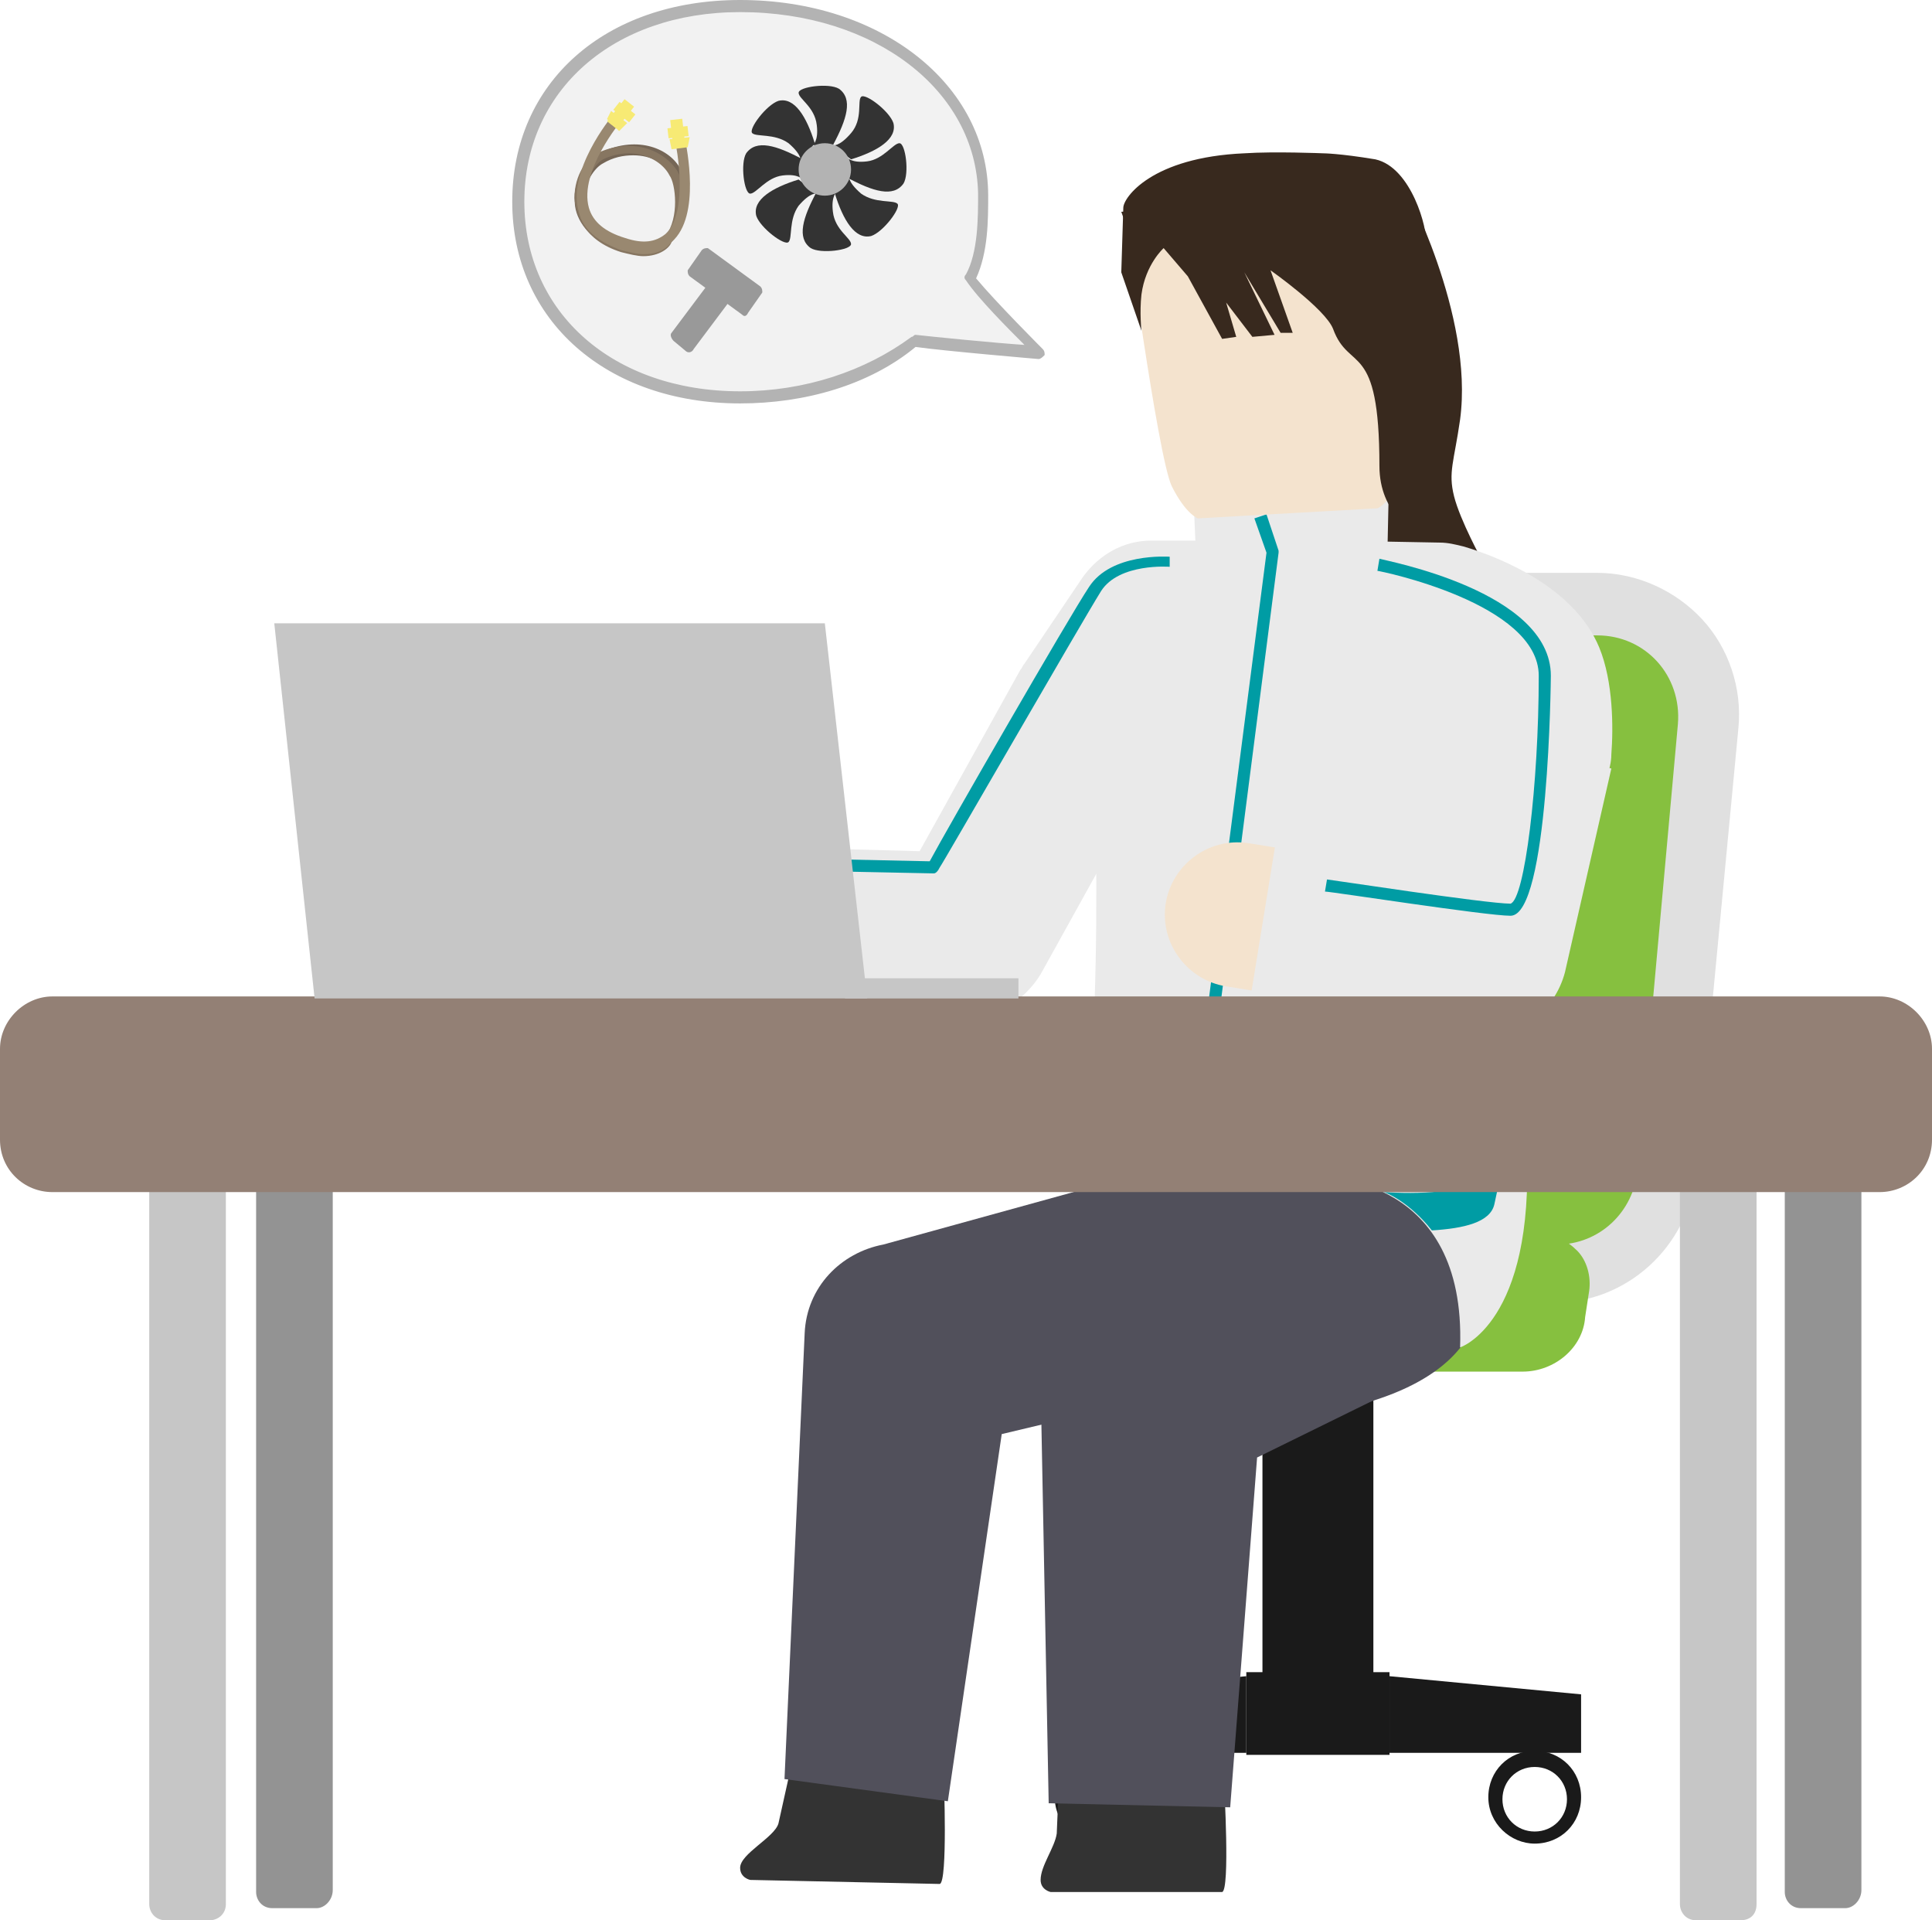
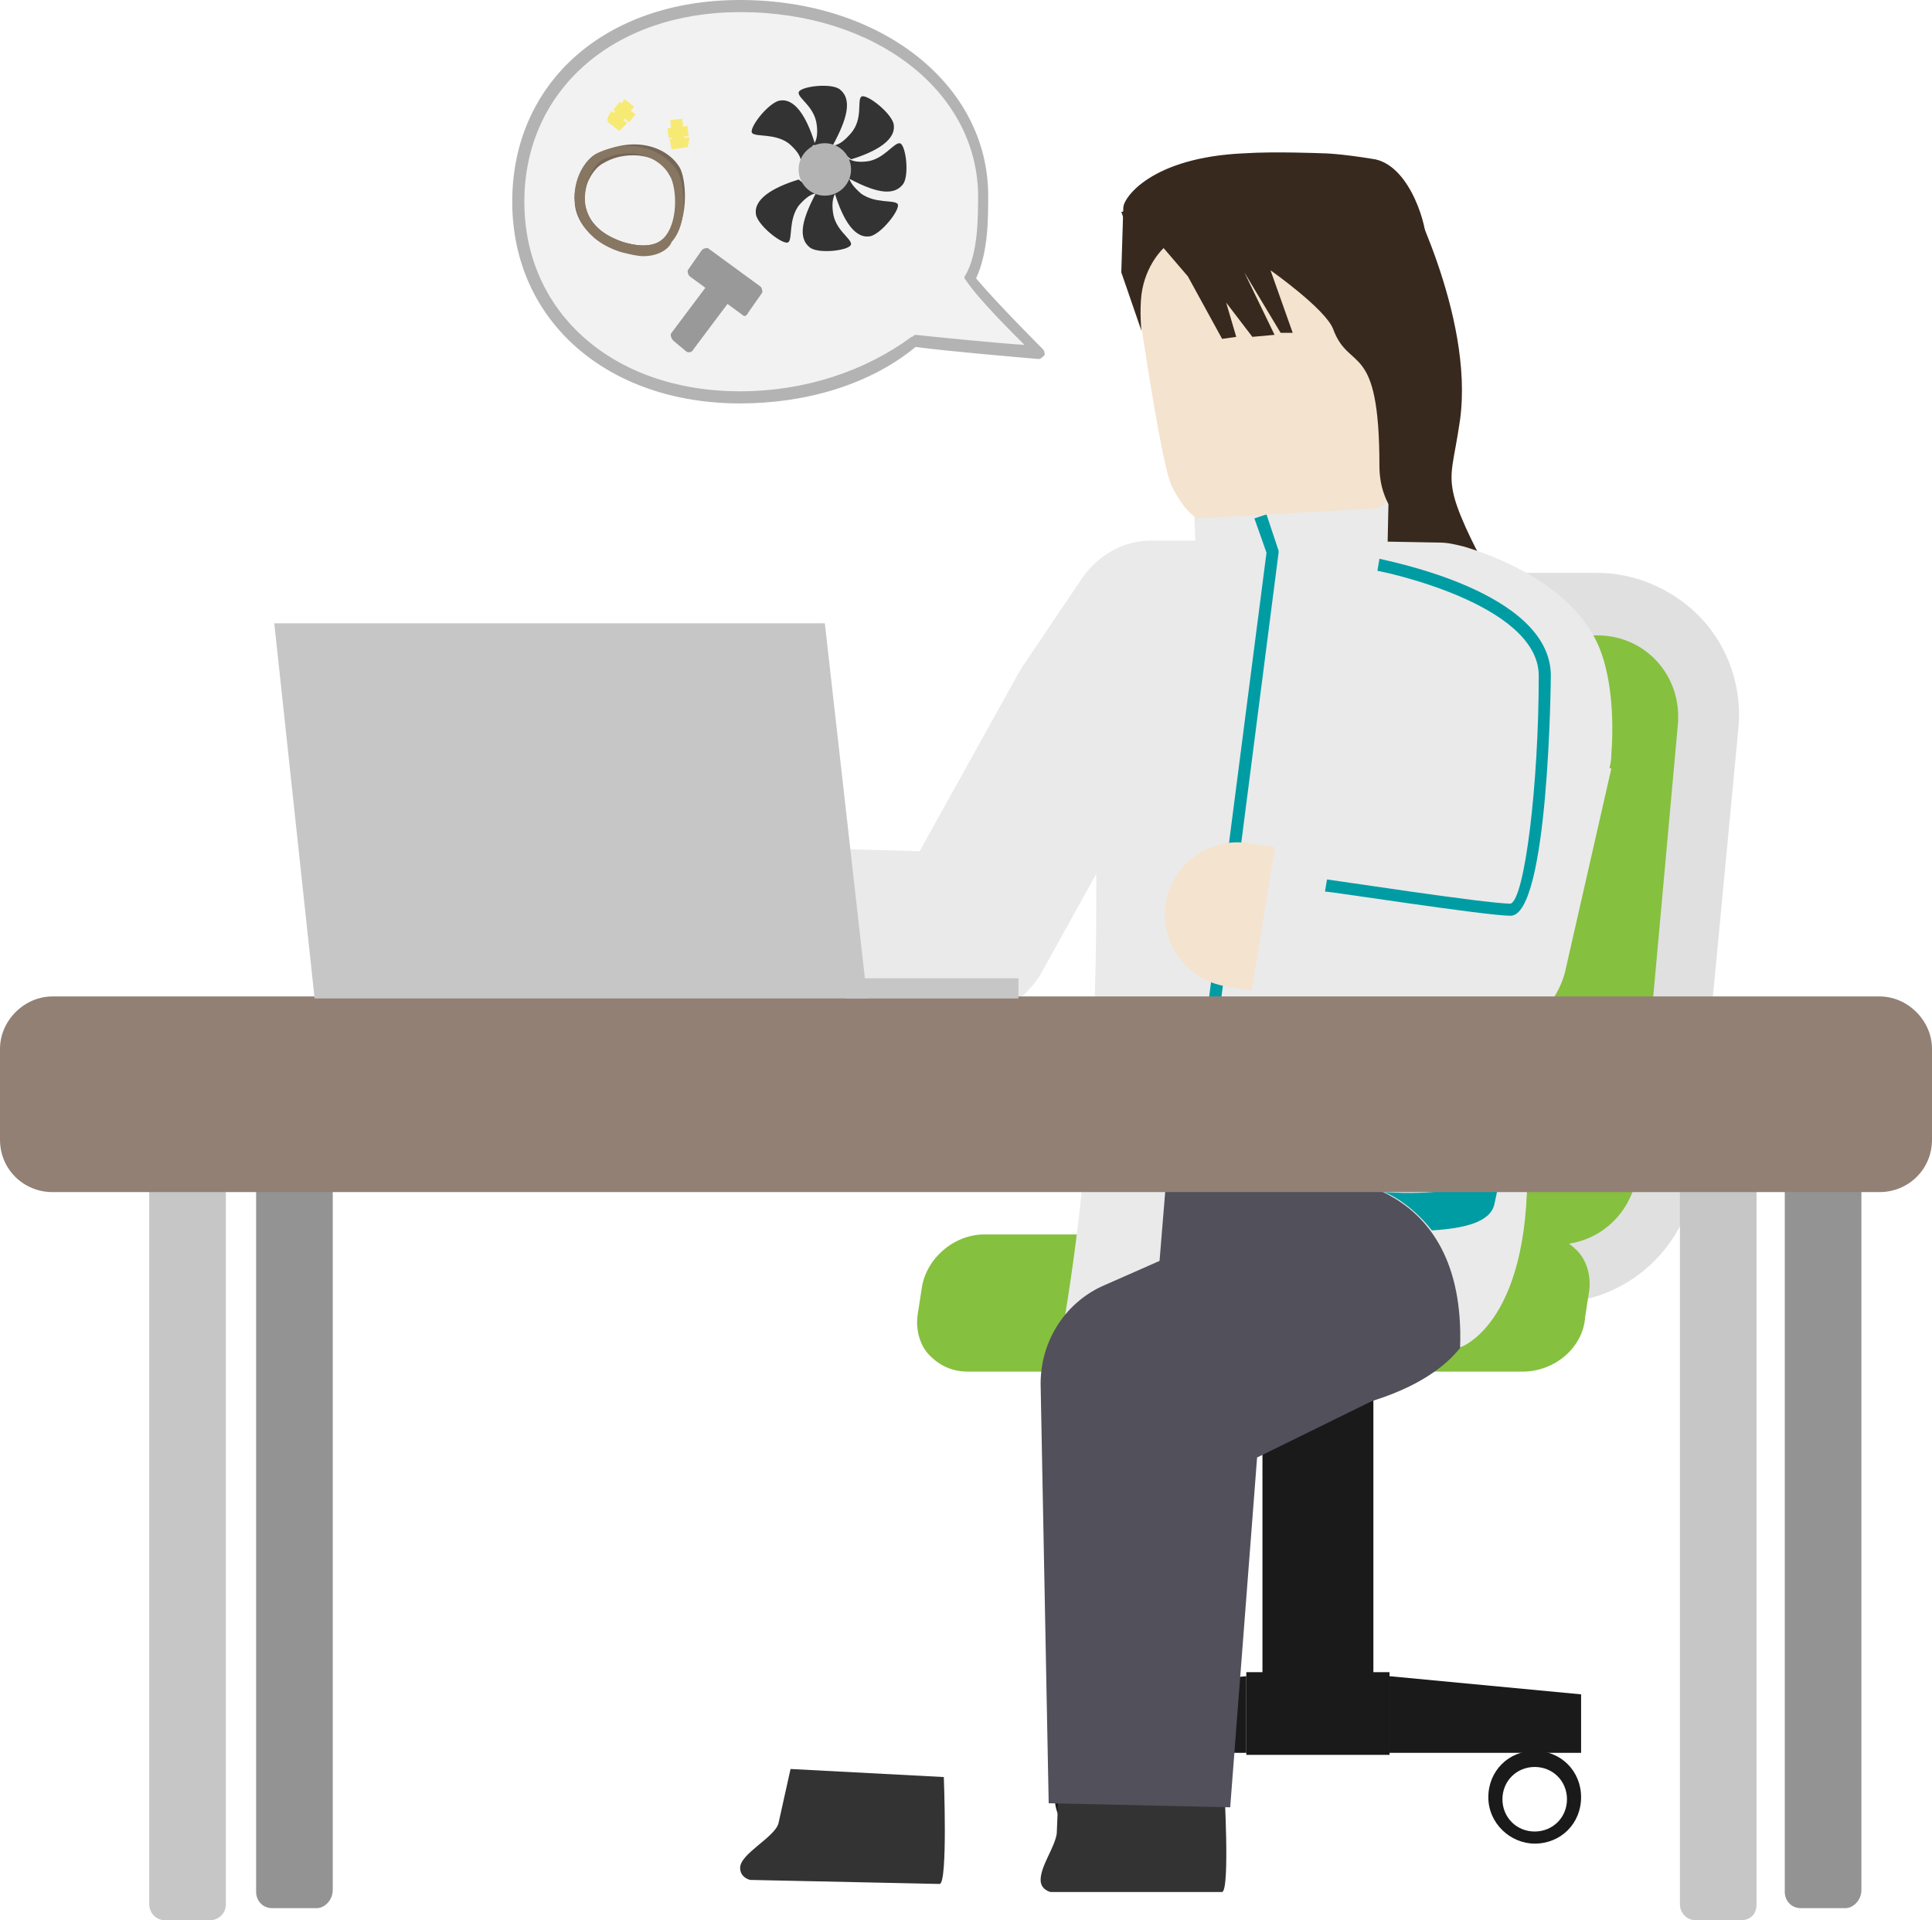
<svg xmlns="http://www.w3.org/2000/svg" version="1.1" id="レイヤー_1" x="0px" y="0px" width="95.8px" height="95.2px" viewBox="0 0 95.8 95.2" style="enable-background:new 0 0 95.8 95.2;" xml:space="preserve">
  <style type="text/css">
	.st0{fill:#1A1A1A;}
	.st1{fill:#86C03F;}
	.st2{fill:#E0E0E0;}
	.st3{fill:#38291E;}
	.st4{fill:#EAEAEA;}
	.st5{fill:#333333;}
	.st6{fill:#51505B;}
	.st7{fill:#009CA4;}
	.st8{fill:#F4E3CE;}
	.st9{fill:#C6C6C6;}
	.st10{fill:#939393;}
	.st11{fill:#938075;}
	.st12{fill:#F2F2F2;}
	.st13{fill:#B3B3B3;}
	.st14{fill:#999999;}
	.st15{fill:#756656;}
	.st16{fill:#877661;}
	.st17{fill:#998870;}
	.st18{fill:#F7EA74;}
</style>
  <g>
    <g>
      <g>
        <rect x="62.6" y="66.4" class="st0" width="5.5" height="18.5" />
      </g>
      <g>
        <rect x="61.8" y="82.9" class="st0" width="7.1" height="4.1" />
      </g>
      <g>
        <polygon class="st0" points="68.9,83.1 78.4,84 78.4,86.9 68.9,86.9 68.9,83.1    " />
      </g>
      <g>
        <path class="st0" d="M76.1,91.4c-1.2,0-2.3-1-2.3-2.3s1-2.3,2.3-2.3s2.3,1,2.3,2.3S77.4,91.4,76.1,91.4z M76.1,87.6     c-0.9,0-1.6,0.7-1.6,1.6c0,0.9,0.7,1.6,1.6,1.6c0.9,0,1.6-0.7,1.6-1.6C77.7,88.3,77,87.6,76.1,87.6z" />
      </g>
      <g>
        <polygon class="st0" points="52.3,84 61.8,83.1 61.8,86.9 52.3,86.9 52.3,84    " />
      </g>
      <g>
        <path class="st0" d="M54.6,91.4c-1.2,0-2.3-1-2.3-2.3s1-2.3,2.3-2.3s2.3,1,2.3,2.3S55.8,91.4,54.6,91.4z M54.6,87.6     c-0.9,0-1.6,0.7-1.6,1.6c0,0.9,0.7,1.6,1.6,1.6c0.9,0,1.6-0.7,1.6-1.6C56.2,88.3,55.5,87.6,54.6,87.6z" />
      </g>
      <g>
        <g>
          <path class="st1" d="M61.7,63.2c-1.6,0-3.1-0.7-4.1-1.8c-1.1-1.2-1.6-2.7-1.4-4.3L58.2,35c0.3-2.9,2.7-5,5.5-5h15.4      c1.6,0,3.1,0.7,4.1,1.8c1.1,1.2,1.6,2.7,1.4,4.3l-2.1,22.1c-0.3,2.9-2.7,5-5.5,5H61.7z" />
        </g>
        <g>
          <path class="st2" d="M79.2,31.5c2.4,0,4.2,2,4,4.4L81.2,58c-0.2,2.1-1.9,3.7-4,3.7H61.7c-2.4,0-4.2-2-4-4.4l2.1-22.1      c0.2-2.1,1.9-3.7,4-3.7H79.2 M79.2,28.4H63.8c-3.7,0-6.7,2.8-7.1,6.4l-2.1,22.1c-0.2,2,0.5,4,1.8,5.4c1.3,1.5,3.3,2.3,5.2,2.3      h15.4c3.7,0,6.7-2.8,7.1-6.4l2.1-22.1c0.2-2-0.5-4-1.8-5.4C83.1,29.3,81.2,28.4,79.2,28.4L79.2,28.4z" />
        </g>
      </g>
      <g>
        <path class="st1" d="M48,67.5h27.5c1.3,0,2.4-1,2.6-2.3l0.2-1.3c0.2-1.3-0.7-2.3-2-2.3H48.8c-1.3,0-2.4,1-2.6,2.3L46,65.2     C45.8,66.5,46.7,67.5,48,67.5z" />
        <path class="st1" d="M75.5,68H48c-0.8,0-1.4-0.3-1.9-0.8c-0.5-0.5-0.7-1.3-0.6-2l0.2-1.3c0.2-1.5,1.6-2.7,3.1-2.7h27.5     c0.8,0,1.4,0.3,1.9,0.8c0.5,0.5,0.7,1.3,0.6,2l-0.2,1.3C78.5,66.8,77.1,68,75.5,68z M48.8,62.2c-1,0-2,0.8-2.1,1.9l-0.2,1.3     c-0.1,0.5,0.1,0.9,0.3,1.2c0.3,0.3,0.7,0.5,1.1,0.5h27.5c1,0,2-0.8,2.1-1.9l0.2-1.3c0.1-0.5-0.1-0.9-0.3-1.2     c-0.3-0.3-0.7-0.5-1.1-0.5H48.8z" />
      </g>
    </g>
    <g>
      <g>
        <path class="st3" d="M73.5,27.8c0,0-1.1-2-1.4-3.2c-0.3-1.2,0-1.7,0.3-3.8c0.7-5.2-2.8-11.7-2.8-11.7l-14,1.4     c0,0,2.9,8.1,4.8,13.1c1.5,3.9,1.8,2.8,2.4,4C65.4,29,73.5,27.8,73.5,27.8z" />
      </g>
      <g>
        <path class="st4" d="M52.8,65.3C54.5,55,54.6,44.5,54.1,34c-0.1-1.5-0.2-3-0.3-4.5l23.6,0.6l-0.5,4.5c-0.4,4.3-0.8,9.1-1.1,13.4     c-0.6,5.9,0.7,12.4-2.4,17.8C73.3,65.9,52.8,65.3,52.8,65.3L52.8,65.3z" />
      </g>
      <g>
        <path class="st5" d="M46.8,88.1c0,0,0.2,5.2-0.2,5.3l-9.4-0.2c0,0-0.5-0.1-0.5-0.6c0-0.7,1.7-1.5,1.9-2.2l0.6-2.7L46.8,88.1z" />
      </g>
      <g>
        <path class="st5" d="M60.7,88.5c0,0,0.3,5.2-0.1,5.3h-8.5c0,0-0.5-0.1-0.5-0.6c0-0.7,0.7-1.6,0.8-2.3l0.1-2.4L60.7,88.5z" />
      </g>
      <g>
-         <path class="st6" d="M61,68.4l-14.7,3.5l3.9-4.4l-3.2,21.8l-8.1-1.1l1-22.1c0.1-2.3,1.8-4,3.9-4.4c0,0,14.5-4,14.5-4L61,68.4     L61,68.4z" />
-       </g>
+         </g>
      <g>
        <path class="st6" d="M52,89.4l-0.4-20.8c0-2.2,1.3-4.1,3.2-4.9l11.8-5.2l4.4,9.5l-11.6,5.7l3.2-4.9l-1.6,20.8L52,89.4L52,89.4z" />
      </g>
      <g>
        <path class="st6" d="M67.9,69.5l-1.6-4.9l-3.4-0.4l-5.5-0.5l0.5-6.1l5.6,0.5l6.7,0.8c0.7,0.1,1.3,0.4,1.7,0.8c1,1,2,2.8,1.5,4.8     C73.1,66.8,71.2,68.5,67.9,69.5z" />
      </g>
      <g>
        <path class="st4" d="M65.7,58.4c0,0,7-0.1,6.7,8.4c0,0,3.7-1.2,3.3-9.9C76,48.6,65.7,58.4,65.7,58.4z" />
      </g>
      <g>
        <path class="st7" d="M75.2,39.9l2.3-4.8c0,0,0.3,3.6-0.3,10.3c-0.5,5.6-1.6,7.1-3.1,14.3c-0.2,0.9-1.5,1.2-3.1,1.3     c-1.1-1.4-2.3-1.9-2.4-1.9c1.6,0.1,4.3,0.1,4.5-0.9C73.9,52.7,74.9,45.3,75.2,39.9z" />
      </g>
      <g>
        <path class="st8" d="M48,49.9c0,0-0.1,0-0.1,0L33,49.5c-2-0.1-3.5-1.7-3.4-3.7s1.7-3.5,3.7-3.4L46,42.7l5.2-9.3     c0.1-0.1,0.2-0.3,0.3-0.4l3-4.1c0.7-0.9,1.7-1.4,2.8-1.4l8.8-0.2c0.1,0,0.2,0,0.4,0l6.8,0.6c0.7,0.1,1.4,0.3,2,0.8l2.7,2.2     c0.8,0.7,1.3,1.6,1.3,2.6l0.1,3.3c0.1,2-1.5,3.6-3.4,3.7c0,0-0.1,0-0.1,0c-1.9,0-3.5-1.5-3.6-3.4L72,35.4L71.5,35l-5.5-0.5     l-6.9,0.1l-1.9,2.5l-6.1,10.9C50.5,49.2,49.3,49.9,48,49.9z" />
      </g>
      <g>
        <path class="st4" d="M48,50.4c0,0-0.1,0-0.1,0L34.4,50l0.2-8.1l11,0.3l5-9c0.1-0.1,0.1-0.2,0.2-0.3l2.9-4.3     c0.8-1.1,2-1.8,3.4-1.8l8.9,0l5.4,0.1c0.4,0,0.8,0.1,1.2,0.2c2,0.6,5.5,2.1,6.7,5c0.7,1.7,0.7,4,0.6,5.3c0,0.4-0.1,0.7-0.2,1.1     l-2.6,7.7l-7.7-2.6l2.4-7.1c0-0.3,0-0.6,0-0.9c-0.3-0.2-0.7-0.4-1.1-0.5L66,35l-6.7,0l-1.6,2.3l-6.1,11     C50.8,49.6,49.5,50.4,48,50.4z M72.2,35.9L72.2,35.9L72.2,35.9z M71.7,35.1C71.7,35.1,71.7,35.1,71.7,35.1     C71.7,35.1,71.7,35.1,71.7,35.1z" />
      </g>
      <g>
        <polygon class="st4" points="59.1,22.9 59.3,27.4 68.8,27.2 68.9,22.6    " />
      </g>
      <g>
        <path class="st7" d="M59.9,54.6l-0.6-0.1l3.5-27.1l-0.6-1.7l0.6-0.2l0.6,1.8c0,0,0,0.1,0,0.1L59.9,54.6z" />
      </g>
      <g>
-         <path class="st8" d="M73.8,50.9c-0.2,0-0.4,0-0.6,0l-12.4-2c-1.9-0.3-3.3-2.1-3-4.1c0.3-1.9,2.1-3.3,4.1-3l12.4,2     c1.9,0.3,3.3,2.1,3,4.1C77,49.7,75.5,50.9,73.8,50.9z" />
+         <path class="st8" d="M73.8,50.9c-0.2,0-0.4,0-0.6,0l-12.4-2c-1.9-0.3-3.3-2.1-3-4.1c0.3-1.9,2.1-3.3,4.1-3l12.4,2     c1.9,0.3,3.3,2.1,3,4.1C77,49.7,75.5,50.9,73.8,50.9" />
      </g>
      <g>
        <path class="st4" d="M73.6,51.4c-0.2,0-0.4,0-0.6-0.1l-11-1.8l1.3-8l7.2,1.2l1.5-6.4l7.9,1.8l-2.3,10.1     C77.1,50.1,75.4,51.4,73.6,51.4z" />
      </g>
      <g>
        <path class="st7" d="M74.9,45.4c-1.2,0-8.9-1.2-9.2-1.2l0.1-0.6c0.1,0,7.9,1.2,9.1,1.2c0.7-0.2,1.4-5.9,1.4-11.3     c0-3.6-7.9-5.2-8-5.2l0.1-0.6c0.3,0.1,8.5,1.6,8.5,5.8C76.9,33.6,76.8,45.4,74.9,45.4z" />
      </g>
      <g>
-         <path class="st7" d="M46.3,43.3C46.3,43.3,46.3,43.3,46.3,43.3l-4.9-0.1l0-0.6l4.7,0.1c0.8-1.5,6.9-12.1,7.9-13.6     c1.1-1.7,3.9-1.5,4-1.5L58,28.1c0,0-2.5-0.2-3.4,1.2c-1,1.6-7.9,13.6-8,13.7C46.5,43.2,46.4,43.3,46.3,43.3z" />
-       </g>
+         </g>
      <g>
        <path class="st8" d="M68.3,25.2l-8.9,0.5c0,0-0.6-0.2-1.3-1.6c-0.7-1.5-2.3-13.5-2.3-13.5l14.6-0.1c0,0-0.3,11.6-0.9,13.1     C68.9,25,68.3,25.2,68.3,25.2z" />
      </g>
      <g>
        <path class="st3" d="M56.6,16.4c0,0-0.1-0.9,0-1.8c0.2-1.5,1.1-2.3,1.1-2.3l1.2,1.4l1.7,3.1l0.7-0.1L60.8,15l1.3,1.7l1.1-0.1     l-1.5-3.1l1.8,3l0.6,0l-1.1-3.1c0,0,2.7,1.9,3.1,2.9c0.8,2.2,2.3,0.5,2.3,6.8c0,2.4,1.8,3.3,1.8,3.3l0-3.9l0.6-3.6l-0.1-6.9     c0.1-0.6-0.7-3.7-2.5-4.1c-1.8-0.3-2.6-0.3-2.6-0.3s-2.4-0.1-3.9,0c-4.6,0.2-6,2.2-6,2.7l-0.1,3.2L56.6,16.4z" />
      </g>
    </g>
    <g>
      <g>
        <path class="st9" d="M10.4,95.2H8.2c-0.5,0-0.8-0.4-0.8-0.8V55.1c0-0.5,0.4-0.8,0.8-0.8h2.2c0.5,0,0.8,0.4,0.8,0.8v39.3     C11.2,94.9,10.8,95.2,10.4,95.2z" />
      </g>
      <g>
        <path class="st10" d="M15.7,94.6h-2.2c-0.5,0-0.8-0.4-0.8-0.8V55.1c0-0.5,0.4-0.8,0.8-0.8h2.2c0.5,0,0.8,0.4,0.8,0.8v38.6     C16.5,94.2,16.1,94.6,15.7,94.6z" />
      </g>
      <g>
        <path class="st10" d="M91.5,94.6h-2.2c-0.5,0-0.8-0.4-0.8-0.8V55.1c0-0.5,0.4-0.8,0.8-0.8h2.2c0.5,0,0.8,0.4,0.8,0.8v38.6     C92.3,94.2,91.9,94.6,91.5,94.6z" />
      </g>
      <g>
        <path class="st9" d="M86.3,95.2h-2.2c-0.5,0-0.8-0.4-0.8-0.8V55.1c0-0.5,0.4-0.8,0.8-0.8h2.2c0.5,0,0.8,0.4,0.8,0.8v39.3     C87.1,94.9,86.8,95.2,86.3,95.2z" />
      </g>
      <g>
        <path class="st11" d="M93.2,59.1H2.6C1.2,59.1,0,58,0,56.5v-4.5c0-1.4,1.2-2.6,2.6-2.6h90.6c1.4,0,2.6,1.2,2.6,2.6v4.5     C95.8,58,94.6,59.1,93.2,59.1z" />
      </g>
    </g>
    <g>
      <g>
        <polygon class="st9" points="43,49.5 15.6,49.5 13.6,30.9 40.9,30.9    " />
      </g>
      <g>
        <rect x="41.9" y="48.5" class="st9" width="8.6" height="1" />
      </g>
    </g>
    <g>
      <g>
        <path class="st12" d="M48.7,9.7c0,1.3,0,2.9-0.6,4.1c0.9,1.2,3.5,3.7,3.5,3.7s-5-0.5-6.2-0.6c-2.2,1.7-5.3,2.8-8.7,2.8     c-6.8,0-11-4.4-11-9.7s4.1-9.7,11-9.7S48.7,4.3,48.7,9.7z" />
        <path class="st13" d="M36.7,20c-6.6,0-11.3-4.1-11.3-10S30,0,36.7,0C43.7,0,49,4.2,49,9.7c0,1.2,0,2.8-0.6,4.1     c1,1.2,3.3,3.5,3.3,3.5c0.1,0.1,0.1,0.2,0.1,0.3c-0.1,0.1-0.2,0.2-0.3,0.2c0,0-4.7-0.4-6.1-0.6C43.1,19.1,39.9,20,36.7,20z      M36.7,0.6C30.4,0.6,26,4.5,26,10s4.4,9.4,10.7,9.4c3.2,0,6.2-1,8.5-2.7c0.1,0,0.1-0.1,0.2-0.1c0.9,0.1,3.9,0.4,5.4,0.5     c-0.8-0.8-2.3-2.3-2.9-3.2c-0.1-0.1-0.1-0.2,0-0.3c0.6-1.1,0.6-2.8,0.6-4C48.4,4.5,43.4,0.6,36.7,0.6z" />
      </g>
      <g>
        <g>
          <path class="st14" d="M34,17.4l-0.6-0.5c-0.1-0.1-0.2-0.3-0.1-0.4l1.8-2.4c0.1-0.1,0.3-0.2,0.4-0.1l0.6,0.5      c0.1,0.1,0.2,0.3,0.1,0.4l-1.8,2.4C34.3,17.5,34.1,17.5,34,17.4z" />
        </g>
        <g>
          <path class="st14" d="M36.8,15.6l-2.6-1.9c-0.1-0.1-0.1-0.2-0.1-0.3l0.7-1c0.1-0.1,0.2-0.1,0.3-0.1l2.6,1.9      c0.1,0.1,0.1,0.2,0.1,0.3l-0.7,1C37,15.7,36.9,15.7,36.8,15.6z" />
        </g>
      </g>
      <g>
        <g>
          <path class="st5" d="M40.3,7.2c0,0,0.3-0.2,0.2-1c-0.1-0.9-0.9-1.3-0.9-1.6c0-0.3,1.5-0.5,2-0.2c0.7,0.5,0.4,1.5-0.3,2.8      L40.3,7.2z" />
        </g>
        <g>
          <path class="st5" d="M41.3,7.2c0,0,0.3,0.1,0.9-0.6s0.3-1.6,0.5-1.8c0.2-0.2,1.4,0.7,1.6,1.3c0.2,0.8-0.8,1.4-2.1,1.8L41.3,7.2z      " />
        </g>
        <g>
          <path class="st5" d="M42,7.8c0,0,0.2,0.3,1,0.2s1.3-0.9,1.6-0.9c0.3,0,0.5,1.5,0.2,2c-0.5,0.7-1.5,0.4-2.8-0.3L42,7.8z" />
        </g>
        <g>
          <path class="st5" d="M42.1,8.7c0,0-0.1,0.3,0.6,0.9c0.7,0.5,1.6,0.3,1.8,0.5c0.2,0.2-0.7,1.4-1.3,1.6c-0.8,0.2-1.4-0.8-1.8-2.1      L42.1,8.7z" />
        </g>
        <g>
          <path class="st5" d="M41.5,9.5c0,0-0.3,0.2-0.2,1c0.1,0.9,0.9,1.3,0.9,1.6c0,0.3-1.5,0.5-2,0.2c-0.7-0.5-0.4-1.5,0.3-2.8      L41.5,9.5z" />
        </g>
        <g>
          <path class="st5" d="M40.5,9.6c0,0-0.3-0.1-0.9,0.6c-0.5,0.7-0.3,1.6-0.5,1.8c-0.2,0.2-1.4-0.7-1.6-1.3      c-0.2-0.8,0.8-1.4,2.1-1.8L40.5,9.6z" />
        </g>
        <g>
-           <path class="st5" d="M39.8,8.9c0,0-0.2-0.3-1-0.2s-1.3,0.9-1.6,0.9c-0.3,0-0.5-1.5-0.2-2c0.5-0.7,1.5-0.4,2.8,0.3L39.8,8.9z" />
-         </g>
+           </g>
        <g>
          <path class="st5" d="M39.7,8c0,0,0.1-0.3-0.6-0.9c-0.7-0.5-1.6-0.3-1.8-0.5C37.1,6.4,38,5.2,38.6,5c0.8-0.2,1.4,0.8,1.8,2.1      L39.7,8z" />
        </g>
        <g>
          <circle class="st13" cx="40.9" cy="8.4" r="1.3" />
        </g>
      </g>
      <g>
        <g>
          <path class="st15" d="M31.8,12.6c-0.3,0-0.7-0.1-1.1-0.2c-1.8-0.6-2.2-1.8-2.2-2.4c-0.1-1,0.6-2.1,1.2-2.4      c1.8-0.9,3.4-0.3,4,0.7v0c0.3,0.5,0.5,2.4-0.3,3.5C33.1,12.3,32.6,12.6,31.8,12.6z M31.4,7.7c-0.5,0-1,0.1-1.5,0.4      c-0.4,0.2-1,1-0.9,1.9c0.1,0.9,0.7,1.6,1.9,2c1,0.3,1.7,0.2,2.2-0.3c0.7-0.9,0.5-2.6,0.3-2.9C33,8.1,32.3,7.7,31.4,7.7z" />
        </g>
        <g>
          <path class="st16" d="M31.9,12.7c-0.3,0-0.7-0.1-1.1-0.2c-1.9-0.6-2.2-1.9-2.3-2.5c-0.1-1.1,0.5-2.1,1.1-2.4      c1.7-0.8,3.3-0.2,4,0.9l0,0c0.3,0.5,0.6,2.5-0.3,3.5C33.2,12.3,32.7,12.7,31.9,12.7z M31.2,7.6c-0.4,0-0.9,0.1-1.3,0.3      C29.4,8.2,29,9,29,9.9c0,0.7,0.4,1.6,1.9,2.1c1,0.3,1.7,0.2,2.1-0.3c0.7-0.9,0.5-2.6,0.2-3l0,0C32.9,8.1,32.1,7.6,31.2,7.6z" />
        </g>
        <g>
-           <path class="st17" d="M31.9,12.6c-0.3,0-0.7-0.1-1.1-0.2c-1.1-0.4-1.9-1-2.1-1.9c-0.6-2,1.6-4.7,1.7-4.8l0.4,0.3      c0,0-2.1,2.5-1.6,4.3c0.2,0.7,0.8,1.2,1.8,1.5c0.9,0.3,1.5,0.2,2-0.2c1.2-1.1,0.5-4.5,0.5-4.5l0.5-0.1c0,0.2,0.8,3.7-0.7,5      C32.9,12.5,32.4,12.6,31.9,12.6z" />
-         </g>
+           </g>
        <g>
          <g>
            <rect x="30.1" y="5.3" transform="matrix(0.62 -0.784 0.784 0.62 7.285 26.327)" class="st18" width="1.4" height="0.6" />
          </g>
          <g>
            <rect x="30.7" y="5.1" transform="matrix(0.62 -0.784 0.784 0.62 7.379 26.351)" class="st18" width="0.5" height="1" />
          </g>
          <g>
            <polygon class="st18" points="31.1,6.1 30.7,6.5 30.1,5.9 30.3,5.5 31.1,6.1      " />
          </g>
        </g>
        <g>
          <g>
            <rect x="33.3" y="5.9" transform="matrix(0.994 -0.113 0.113 0.994 -0.534 3.853)" class="st18" width="0.6" height="1.4" />
          </g>
          <g>
            <rect x="33.1" y="6.3" transform="matrix(0.994 -0.114 0.114 0.994 -0.524 3.872)" class="st18" width="1" height="0.5" />
          </g>
          <g>
            <polygon class="st18" points="34.2,6.8 34.1,7.3 33.3,7.4 33.2,6.9 34.2,6.8      " />
          </g>
        </g>
      </g>
    </g>
  </g>
</svg>